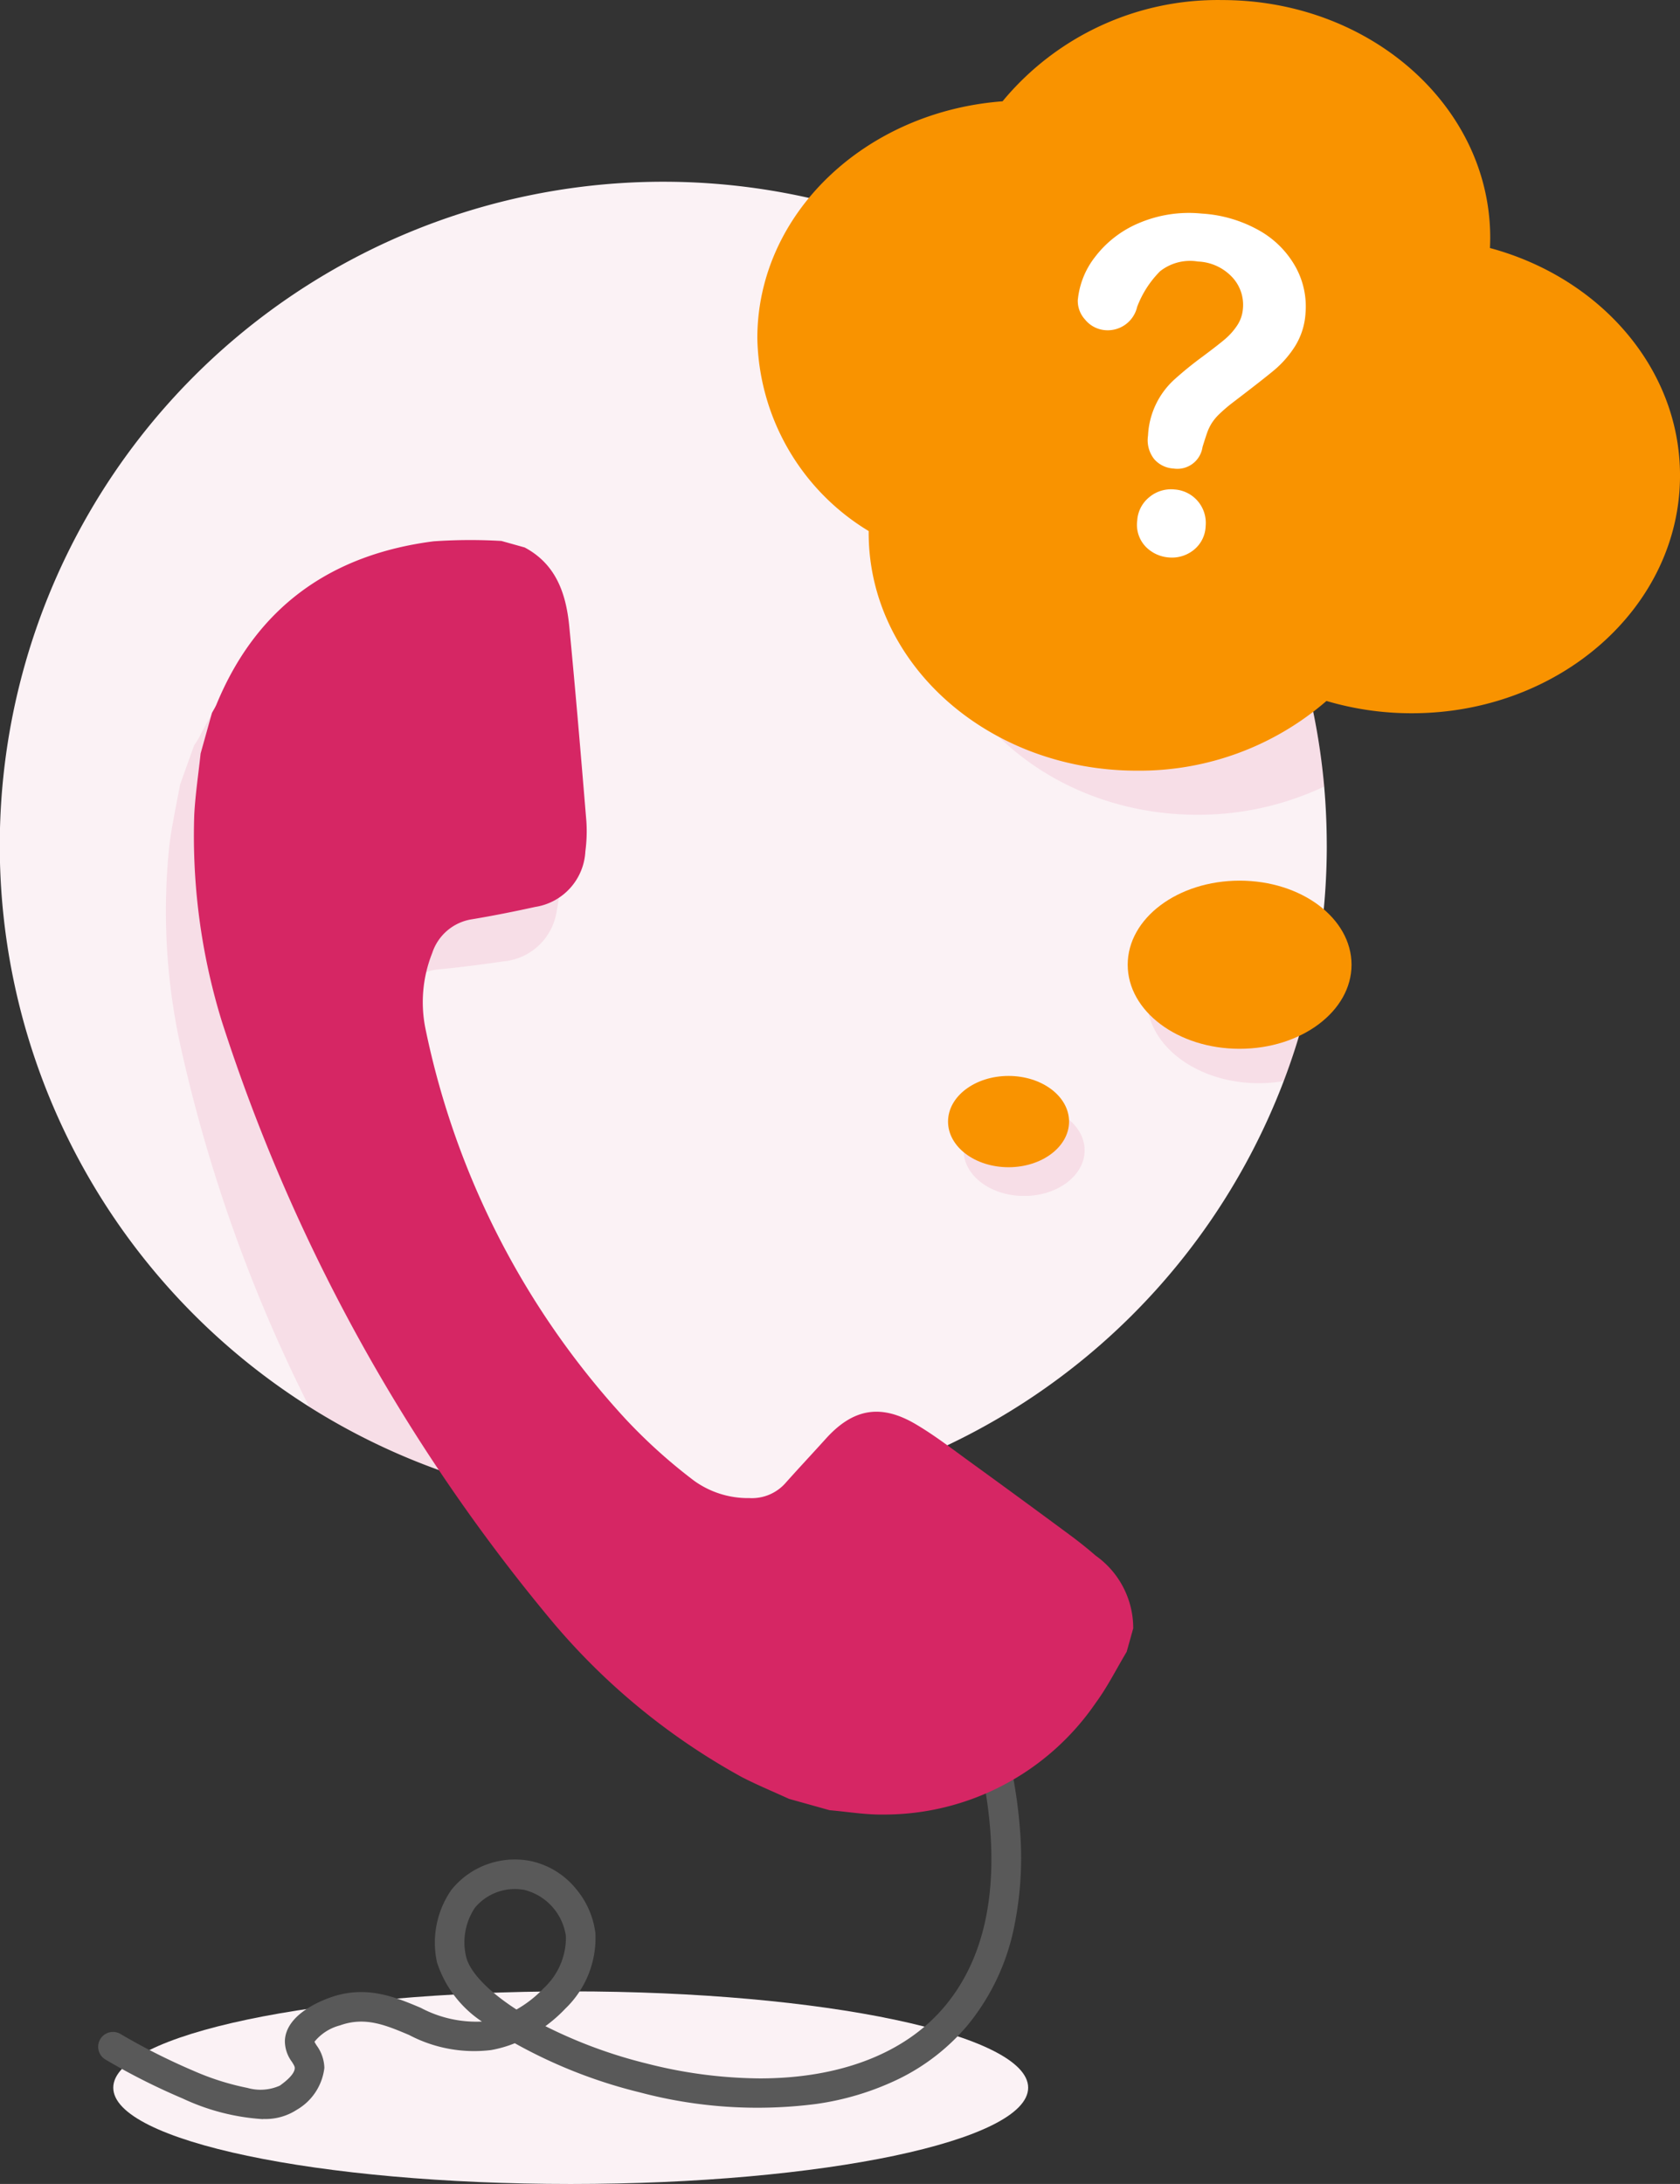
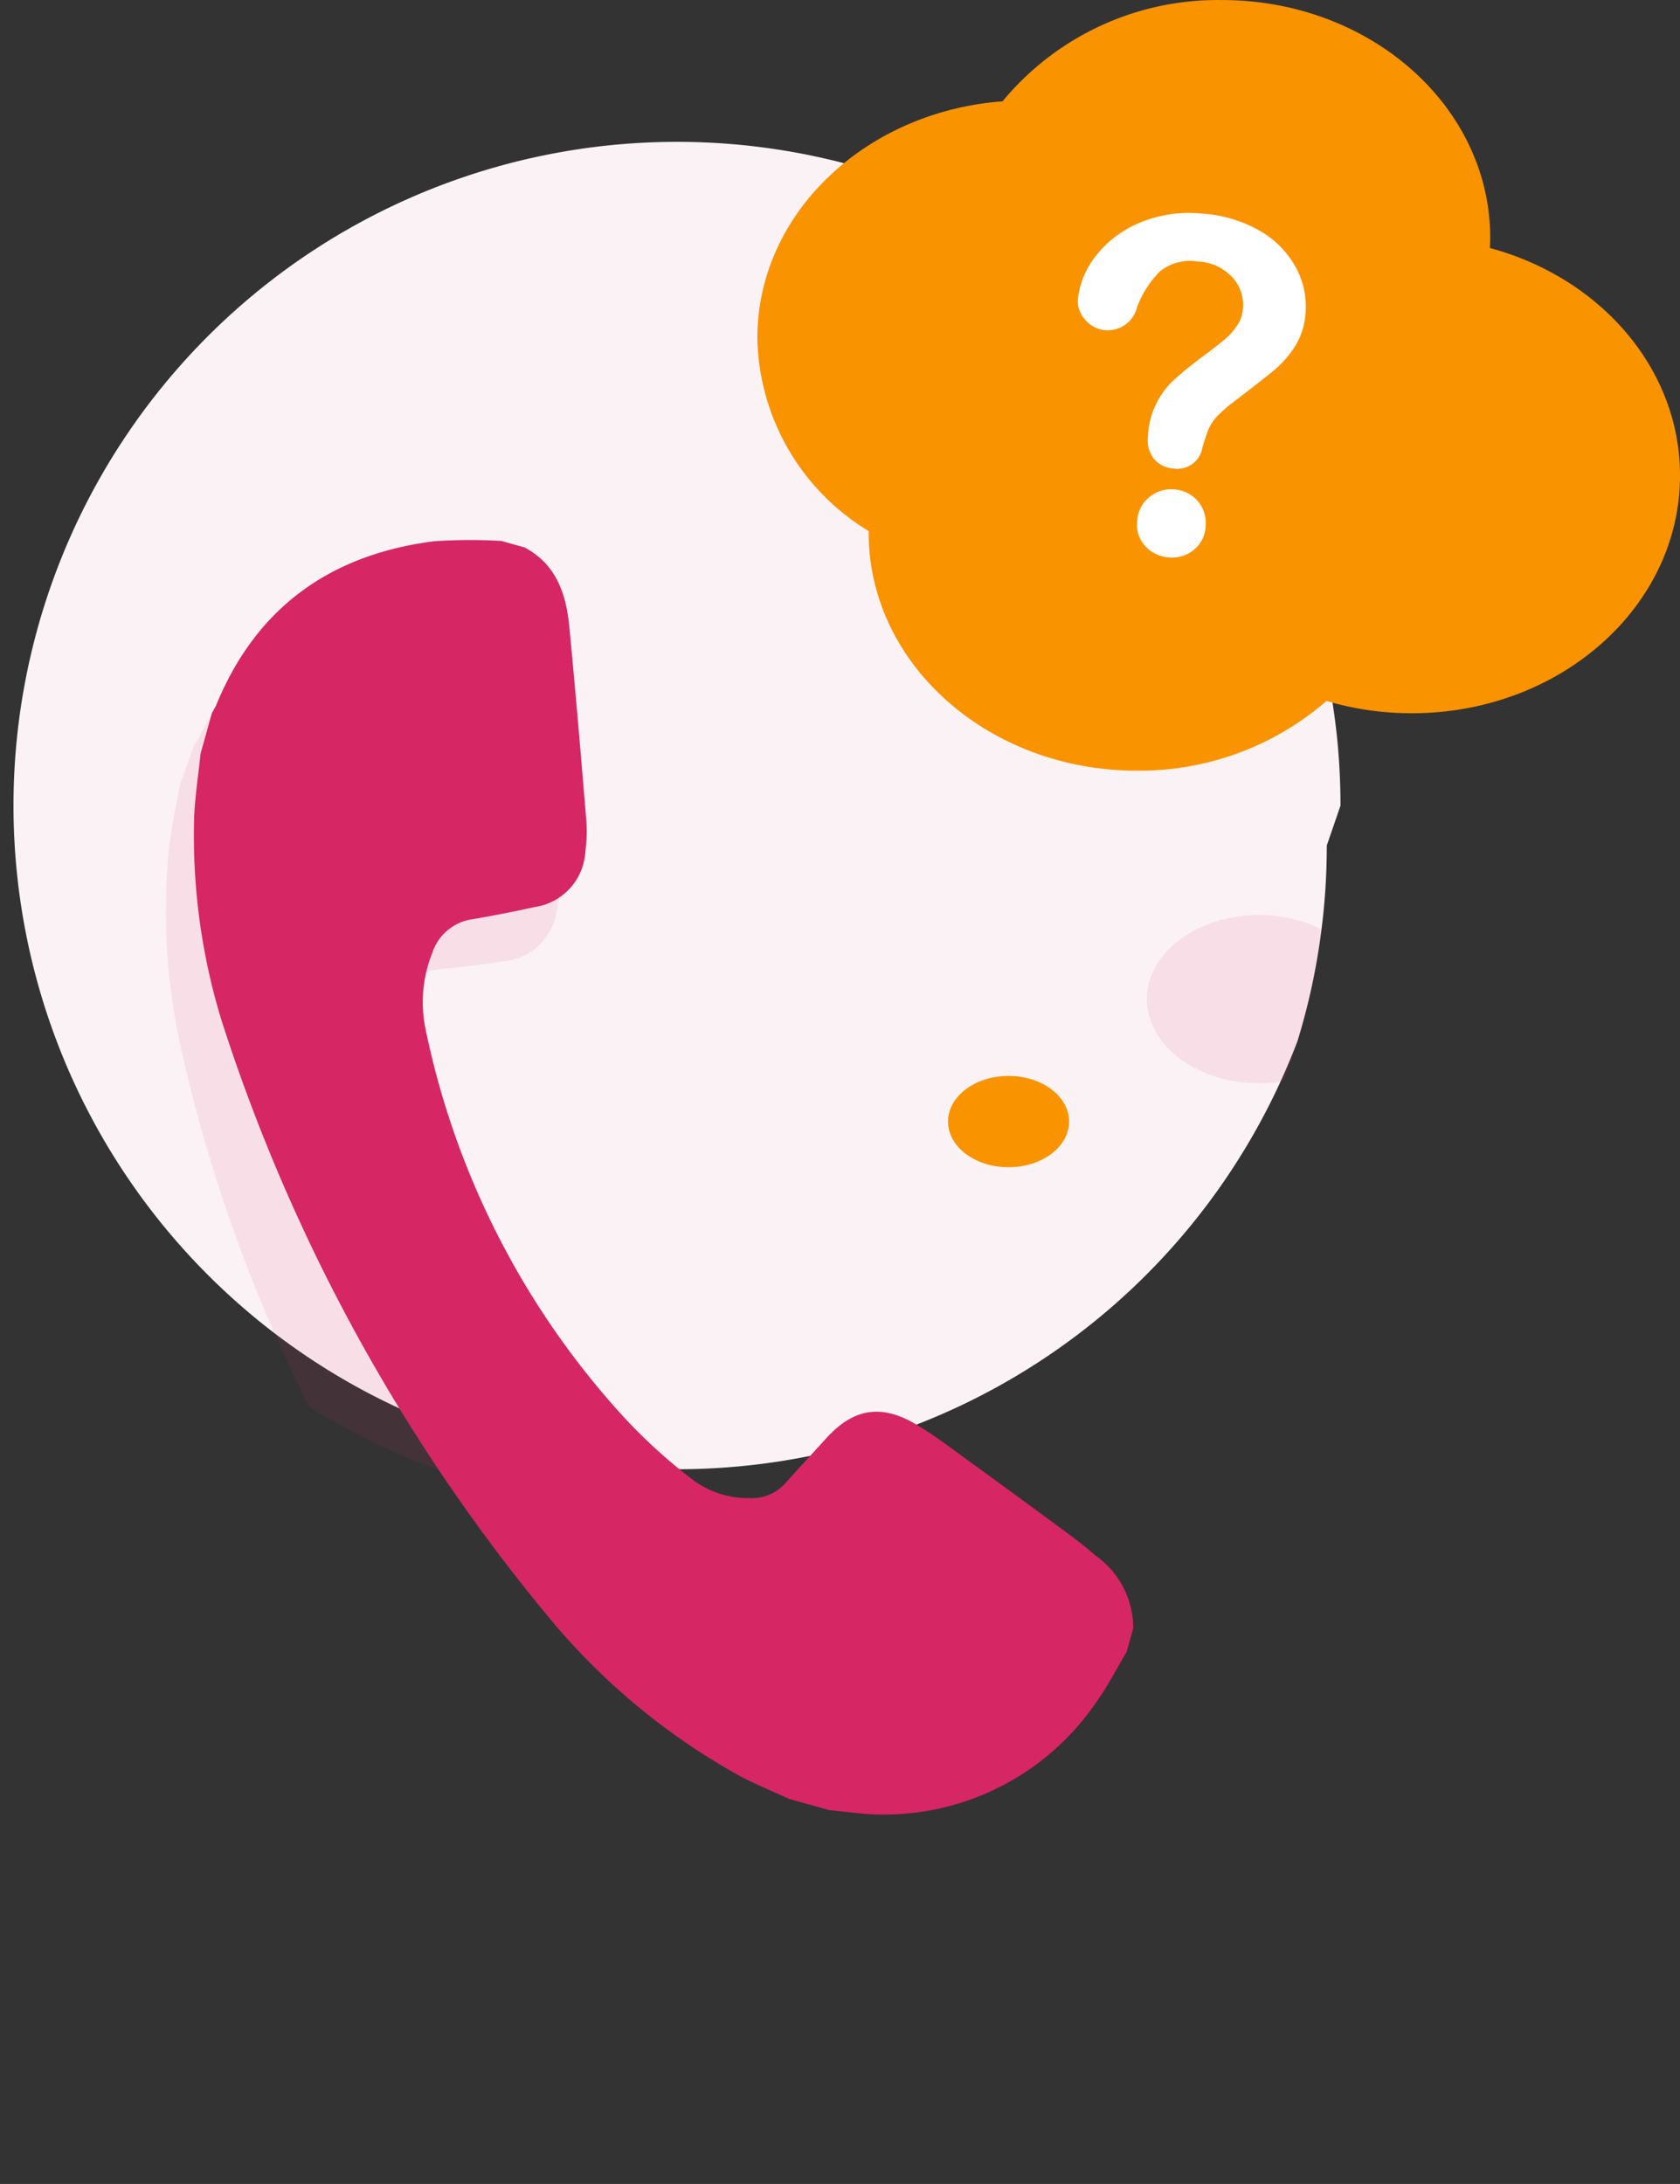
<svg xmlns="http://www.w3.org/2000/svg" width="95.726" height="124.404" viewBox="0 0 95.726 124.404">
  <rect x="0" y="0" width="95.726" height="124.404" fill="#333333" stroke="none" />
  <defs>
    <clipPath id="clip-path">
-       <rect id="Rectangle_2535" data-name="Rectangle 2535" width="52.13" height="10.971" fill="#fbf2f5" />
-     </clipPath>
+       </clipPath>
    <clipPath id="clip-path-2">
      <rect id="Rectangle_2536" data-name="Rectangle 2536" width="23.509" height="52.074" fill="#d62664" />
    </clipPath>
    <clipPath id="clip-path-3">
      <rect id="Rectangle_2537" data-name="Rectangle 2537" width="2.756" height="0.657" fill="none" />
    </clipPath>
    <clipPath id="clip-path-4">
-       <rect id="Rectangle_2538" data-name="Rectangle 2538" width="28.85" height="33.81" fill="#d62664" />
-     </clipPath>
+       </clipPath>
    <clipPath id="clip-path-5">
      <rect id="Rectangle_2539" data-name="Rectangle 2539" width="9.946" height="9.577" fill="#d62664" />
    </clipPath>
    <clipPath id="clip-path-6">
-       <rect id="Rectangle_2540" data-name="Rectangle 2540" width="6.895" height="5.19" fill="#d62664" />
-     </clipPath>
+       </clipPath>
  </defs>
  <g id="Group_3659" data-name="Group 3659" transform="translate(21939.072 -8345.102)">
-     <path id="Path_5635" data-name="Path 5635" d="M75.6,277.772q0,1.157-.069,2.295-.075,1.254-.233,2.488a37.462,37.462,0,0,1-1.371,6.367q-.355,1.151-.782,2.272a37.872,37.872,0,0,1-26.543,23.349q-1.361.324-2.756.549a38.2,38.2,0,0,1-10.908.172,37.807,37.807,0,1,1,42.514-40.85q.145,1.66.147,3.359" transform="translate(-21939.072 8115.491)" fill="#fbf2f5" />
+     <path id="Path_5635" data-name="Path 5635" d="M75.6,277.772q0,1.157-.069,2.295-.075,1.254-.233,2.488a37.462,37.462,0,0,1-1.371,6.367a37.872,37.872,0,0,1-26.543,23.349q-1.361.324-2.756.549a38.2,38.2,0,0,1-10.908.172,37.807,37.807,0,1,1,42.514-40.85q.145,1.66.147,3.359" transform="translate(-21939.072 8115.491)" fill="#fbf2f5" />
    <g id="Group_3404" data-name="Group 3404" transform="translate(-21932.617 8458.535)">
      <g id="Group_3403" data-name="Group 3403" clip-path="url(#clip-path)">
        <path id="Path_5636" data-name="Path 5636" d="M201.649,2633.092c0,3.029-11.67,5.486-26.065,5.486s-26.065-2.456-26.065-5.486,11.67-5.486,26.065-5.486,26.065,2.456,26.065,5.486" transform="translate(-149.52 -2627.606)" fill="#fbf2f5" />
      </g>
    </g>
-     <path id="Path_5637" data-name="Path 5637" d="M139.328,2265.411a12.6,12.6,0,0,1-4.579-1.175,37.392,37.392,0,0,1-4.393-2.214.845.845,0,1,1,.869-1.449,36.335,36.335,0,0,0,4.174,2.1,14.753,14.753,0,0,0,3.039.959,2.7,2.7,0,0,0,1.843-.131c.7-.5.85-.817.85-1,0-.092-.047-.173-.169-.365a1.982,1.982,0,0,1-.393-1.207c.069-1.4,1.821-2.175,2.57-2.443,2.048-.734,3.7-.036,5.165.58a6.742,6.742,0,0,0,3.492.785,6.429,6.429,0,0,1-2.56-3.37,5.264,5.264,0,0,1,.825-4.138h0a4.64,4.64,0,0,1,4.52-1.634,4.558,4.558,0,0,1,2.582,1.592,4.83,4.83,0,0,1,1.1,2.525,5.585,5.585,0,0,1-1.713,4.288,8.337,8.337,0,0,1-1.137,1,27.387,27.387,0,0,0,5.791,2.133,26.612,26.612,0,0,0,6.431.843c4.518,0,8.248-1.4,10.507-4.077,2.058-2.436,2.939-5.815,2.62-10.043a25.8,25.8,0,0,0-1.321-6.385.845.845,0,1,1,1.589-.574,27.636,27.636,0,0,1,1.417,6.832,19.612,19.612,0,0,1-.34,5.687,12.785,12.785,0,0,1-2.674,5.574,12.035,12.035,0,0,1-3.881,3.013,15.851,15.851,0,0,1-4.7,1.427,26.124,26.124,0,0,1-10.058-.658,28.439,28.439,0,0,1-7.125-2.8,6.774,6.774,0,0,1-1.35.389,7.947,7.947,0,0,1-4.673-.859c-1.347-.568-2.51-1.058-3.939-.546a2.772,2.772,0,0,0-1.452.931,1.776,1.776,0,0,0,.128.219,2.264,2.264,0,0,1,.435,1.271,3.182,3.182,0,0,1-1.564,2.382,3.264,3.264,0,0,1-1.929.527m12.067-12.025a3.544,3.544,0,0,0-.506,2.746c.185.863,1.212,1.967,2.878,3.045a6.649,6.649,0,0,0,1.555-1.217,3.932,3.932,0,0,0,1.263-2.949,3.167,3.167,0,0,0-2.351-2.643,2.956,2.956,0,0,0-2.84,1.018m-.665.328h0Zm0,0h0m0,0h0Zm0,0h0Zm0,0h0Zm0,0h0Zm.084,0h0m.574-.322,0,0a.844.844,0,0,1-.572.319.841.841,0,0,0,.574-.322" transform="translate(-22063.408 6200.403)" fill="#595959" />
    <g id="Group_3407" data-name="Group 3407" transform="translate(-21929.639 8378.679)" opacity="0.1">
      <g id="Group_3406" data-name="Group 3406" clip-path="url(#clip-path-2)">
        <path id="Path_5638" data-name="Path 5638" d="M240.779,828.43c.384.493.792.966,1.222,1.427a37.568,37.568,0,0,1-15.33-5.529l-.036-.073a87.772,87.772,0,0,1-7.2-20.065,35.831,35.831,0,0,1-.727-11.822c.145-1.161.4-2.305.61-3.458q.4-1.128.807-2.257a5.284,5.284,0,0,0,.3-.476c2.674-5.359,7.1-8.045,12.989-8.381a30.331,30.331,0,0,1,3.862.252q.654.236,1.308.467c1.729,1.092,2.159,2.819,2.2,4.682.094,3.712.143,7.423.187,11.137a8.614,8.614,0,0,1-.18,1.683,3.376,3.376,0,0,1-3.077,2.955c-1.2.176-2.412.333-3.623.448a2.83,2.83,0,0,0-2.416,1.763,7.561,7.561,0,0,0-.685,4.29,46.636,46.636,0,0,0,9.789,22.957" transform="translate(-218.492 -777.783)" fill="#d62664" />
      </g>
    </g>
    <g id="Group_3410" data-name="Group 3410" transform="translate(-21895.223 8429.925)">
      <g id="Group_3409" data-name="Group 3409" clip-path="url(#clip-path-3)">
        <path id="Path_5639" data-name="Path 5639" d="M1018.495,1964.956q-1.361.324-2.756.549a3.224,3.224,0,0,1,2.756-.549" transform="translate(-1015.739 -1964.848)" fill="#3a7ec1" />
      </g>
    </g>
    <path id="Path_5640" data-name="Path 5640" d="M274.3,712.95c1.8.966,2.353,2.658,2.532,4.512.357,3.7.668,7.4.974,11.1a8.7,8.7,0,0,1-.059,1.693,3.376,3.376,0,0,1-2.859,3.165c-1.189.261-2.383.5-3.583.7a2.835,2.835,0,0,0-2.286,1.931,7.562,7.562,0,0,0-.379,4.326,46.653,46.653,0,0,0,11.393,22.207,30.632,30.632,0,0,0,3.914,3.525,5.256,5.256,0,0,0,3.142.985,2.558,2.558,0,0,0,2.076-.875c.754-.846,1.53-1.672,2.29-2.514,1.538-1.7,3.111-2,5.111-.823,1.081.636,2.082,1.411,3.1,2.149q2.879,2.086,5.735,4.2.733.542,1.423,1.141a5.058,5.058,0,0,1,2.14,4.141l-.374,1.337c-.588.98-1.1,2.014-1.778,2.931a14.615,14.615,0,0,1-12.1,6.339c-1.016.014-2.035-.161-3.052-.248l-2.309-.646c-.895-.41-1.806-.787-2.681-1.236a37.95,37.95,0,0,1-11.119-9.237,102.137,102.137,0,0,1-18.526-33.839,35.866,35.866,0,0,1-1.564-11.741c.063-1.167.239-2.328.363-3.492l.645-2.309c.088-.165.191-.323.262-.495,2.287-5.537,6.508-8.528,12.362-9.283a30.382,30.382,0,0,1,3.871-.021l1.337.374" transform="translate(-22183.465 7663.343)" fill="#d62664" />
    <g id="Group_3413" data-name="Group 3413" transform="translate(-21892.467 8357.702)" opacity="0.1">
      <g id="Group_3412" data-name="Group 3412" clip-path="url(#clip-path-4)">
        <path id="Path_5641" data-name="Path 5641" d="M1108.428,324.068a16.78,16.78,0,0,1-7.23,1.61c-8.437,0-15.276-6.063-15.276-13.543v-.107a13.123,13.123,0,0,1-6.344-10.986,12.7,12.7,0,0,1,4.041-9.175,37.827,37.827,0,0,1,24.809,32.2" transform="translate(-1079.578 -291.867)" fill="#d62664" />
      </g>
    </g>
    <path id="Path_5642" data-name="Path 5642" d="M1041.323,14.123c.009-.194.015-.388.015-.584C1041.338,6.06,1034.5,0,1026.061,0a15.906,15.906,0,0,0-12.51,5.768c-7.826.587-13.972,6.4-13.972,13.493a13.123,13.123,0,0,0,6.344,10.986c0,.036,0,.071,0,.107,0,7.479,6.84,13.542,15.277,13.542a16.262,16.262,0,0,0,10.808-3.971,17.047,17.047,0,0,0,4.868.7c8.437,0,15.277-6.063,15.277-13.542,0-6.107-4.561-11.27-10.829-12.958" transform="translate(-22895.498 8345.105)" fill="#f99300" />
    <g id="Group_3416" data-name="Group 3416" transform="translate(-21873.717 8397.226)" opacity="0.1">
      <g id="Group_3415" data-name="Group 3415" clip-path="url(#clip-path-5)">
        <path id="Path_5643" data-name="Path 5643" d="M1523.822,1208.225a37.474,37.474,0,0,1-1.371,6.367q-.355,1.151-.782,2.272a8.438,8.438,0,0,1-1.417.12c-3.521,0-6.377-2.144-6.377-4.789s2.857-4.789,6.377-4.789a7.907,7.907,0,0,1,3.569.819" transform="translate(-1513.876 -1207.406)" fill="#d62664" />
      </g>
    </g>
-     <path id="Path_5644" data-name="Path 5644" d="M1501.208,1166.9c0,2.645-2.855,4.789-6.377,4.789s-6.377-2.144-6.377-4.789,2.855-4.789,6.377-4.789,6.377,2.144,6.377,4.789" transform="translate(-23363.27 7233.155)" fill="#f99300" />
    <g id="Group_3419" data-name="Group 3419" transform="translate(-21884.164 8408.03)" opacity="0.1">
      <g id="Group_3418" data-name="Group 3418" clip-path="url(#clip-path-6)">
        <path id="Path_5645" data-name="Path 5645" d="M1278.8,1460.3c0,1.433-1.543,2.6-3.448,2.6s-3.448-1.162-3.448-2.6,1.544-2.6,3.448-2.6,3.448,1.162,3.448,2.6" transform="translate(-1271.906 -1457.702)" fill="#d62664" />
      </g>
    </g>
    <path id="Path_5646" data-name="Path 5646" d="M1258.269,1422.423c0,1.433-1.543,2.6-3.448,2.6s-3.448-1.162-3.448-2.6,1.543-2.6,3.448-2.6,3.448,1.162,3.448,2.6" transform="translate(-23136.426 6986.567)" fill="#f99300" />
    <path id="Path_5647" data-name="Path 5647" d="M1422.615,286.055a4.7,4.7,0,0,1,.987-2.431,6.1,6.1,0,0,1,2.471-1.91,7.277,7.277,0,0,1,3.6-.55,7.574,7.574,0,0,1,3.261.955,5.4,5.4,0,0,1,2.073,2.06,4.641,4.641,0,0,1,.579,2.652,4.018,4.018,0,0,1-.6,1.895,5.942,5.942,0,0,1-1.175,1.348q-.663.553-2.369,1.853a9,9,0,0,0-.761.65,2.86,2.86,0,0,0-.439.526,2.722,2.722,0,0,0-.241.489q-.091.247-.284.87a1.446,1.446,0,0,1-1.648,1.225,1.578,1.578,0,0,1-1.1-.53,1.734,1.734,0,0,1-.357-1.344,4.608,4.608,0,0,1,1.49-3.187,20.557,20.557,0,0,1,1.616-1.313q.886-.66,1.285-1a3.74,3.74,0,0,0,.687-.774,1.994,1.994,0,0,0,.33-.965,2.3,2.3,0,0,0-.633-1.81,2.823,2.823,0,0,0-1.932-.869,2.759,2.759,0,0,0-2.155.553,5.749,5.749,0,0,0-1.307,2.028,1.721,1.721,0,0,1-1.786,1.332,1.647,1.647,0,0,1-1.184-.609,1.57,1.57,0,0,1-.411-1.147m5.2,14.7a2.045,2.045,0,0,1-1.339-.62,1.8,1.8,0,0,1-.476-1.478,1.849,1.849,0,0,1,.678-1.328,1.929,1.929,0,0,1,1.443-.447,1.908,1.908,0,0,1,1.778,2.082,1.815,1.815,0,0,1-.7,1.379,1.974,1.974,0,0,1-1.388.412" transform="translate(-23300.27 8076.104)" fill="#fff" />
  </g>
</svg>